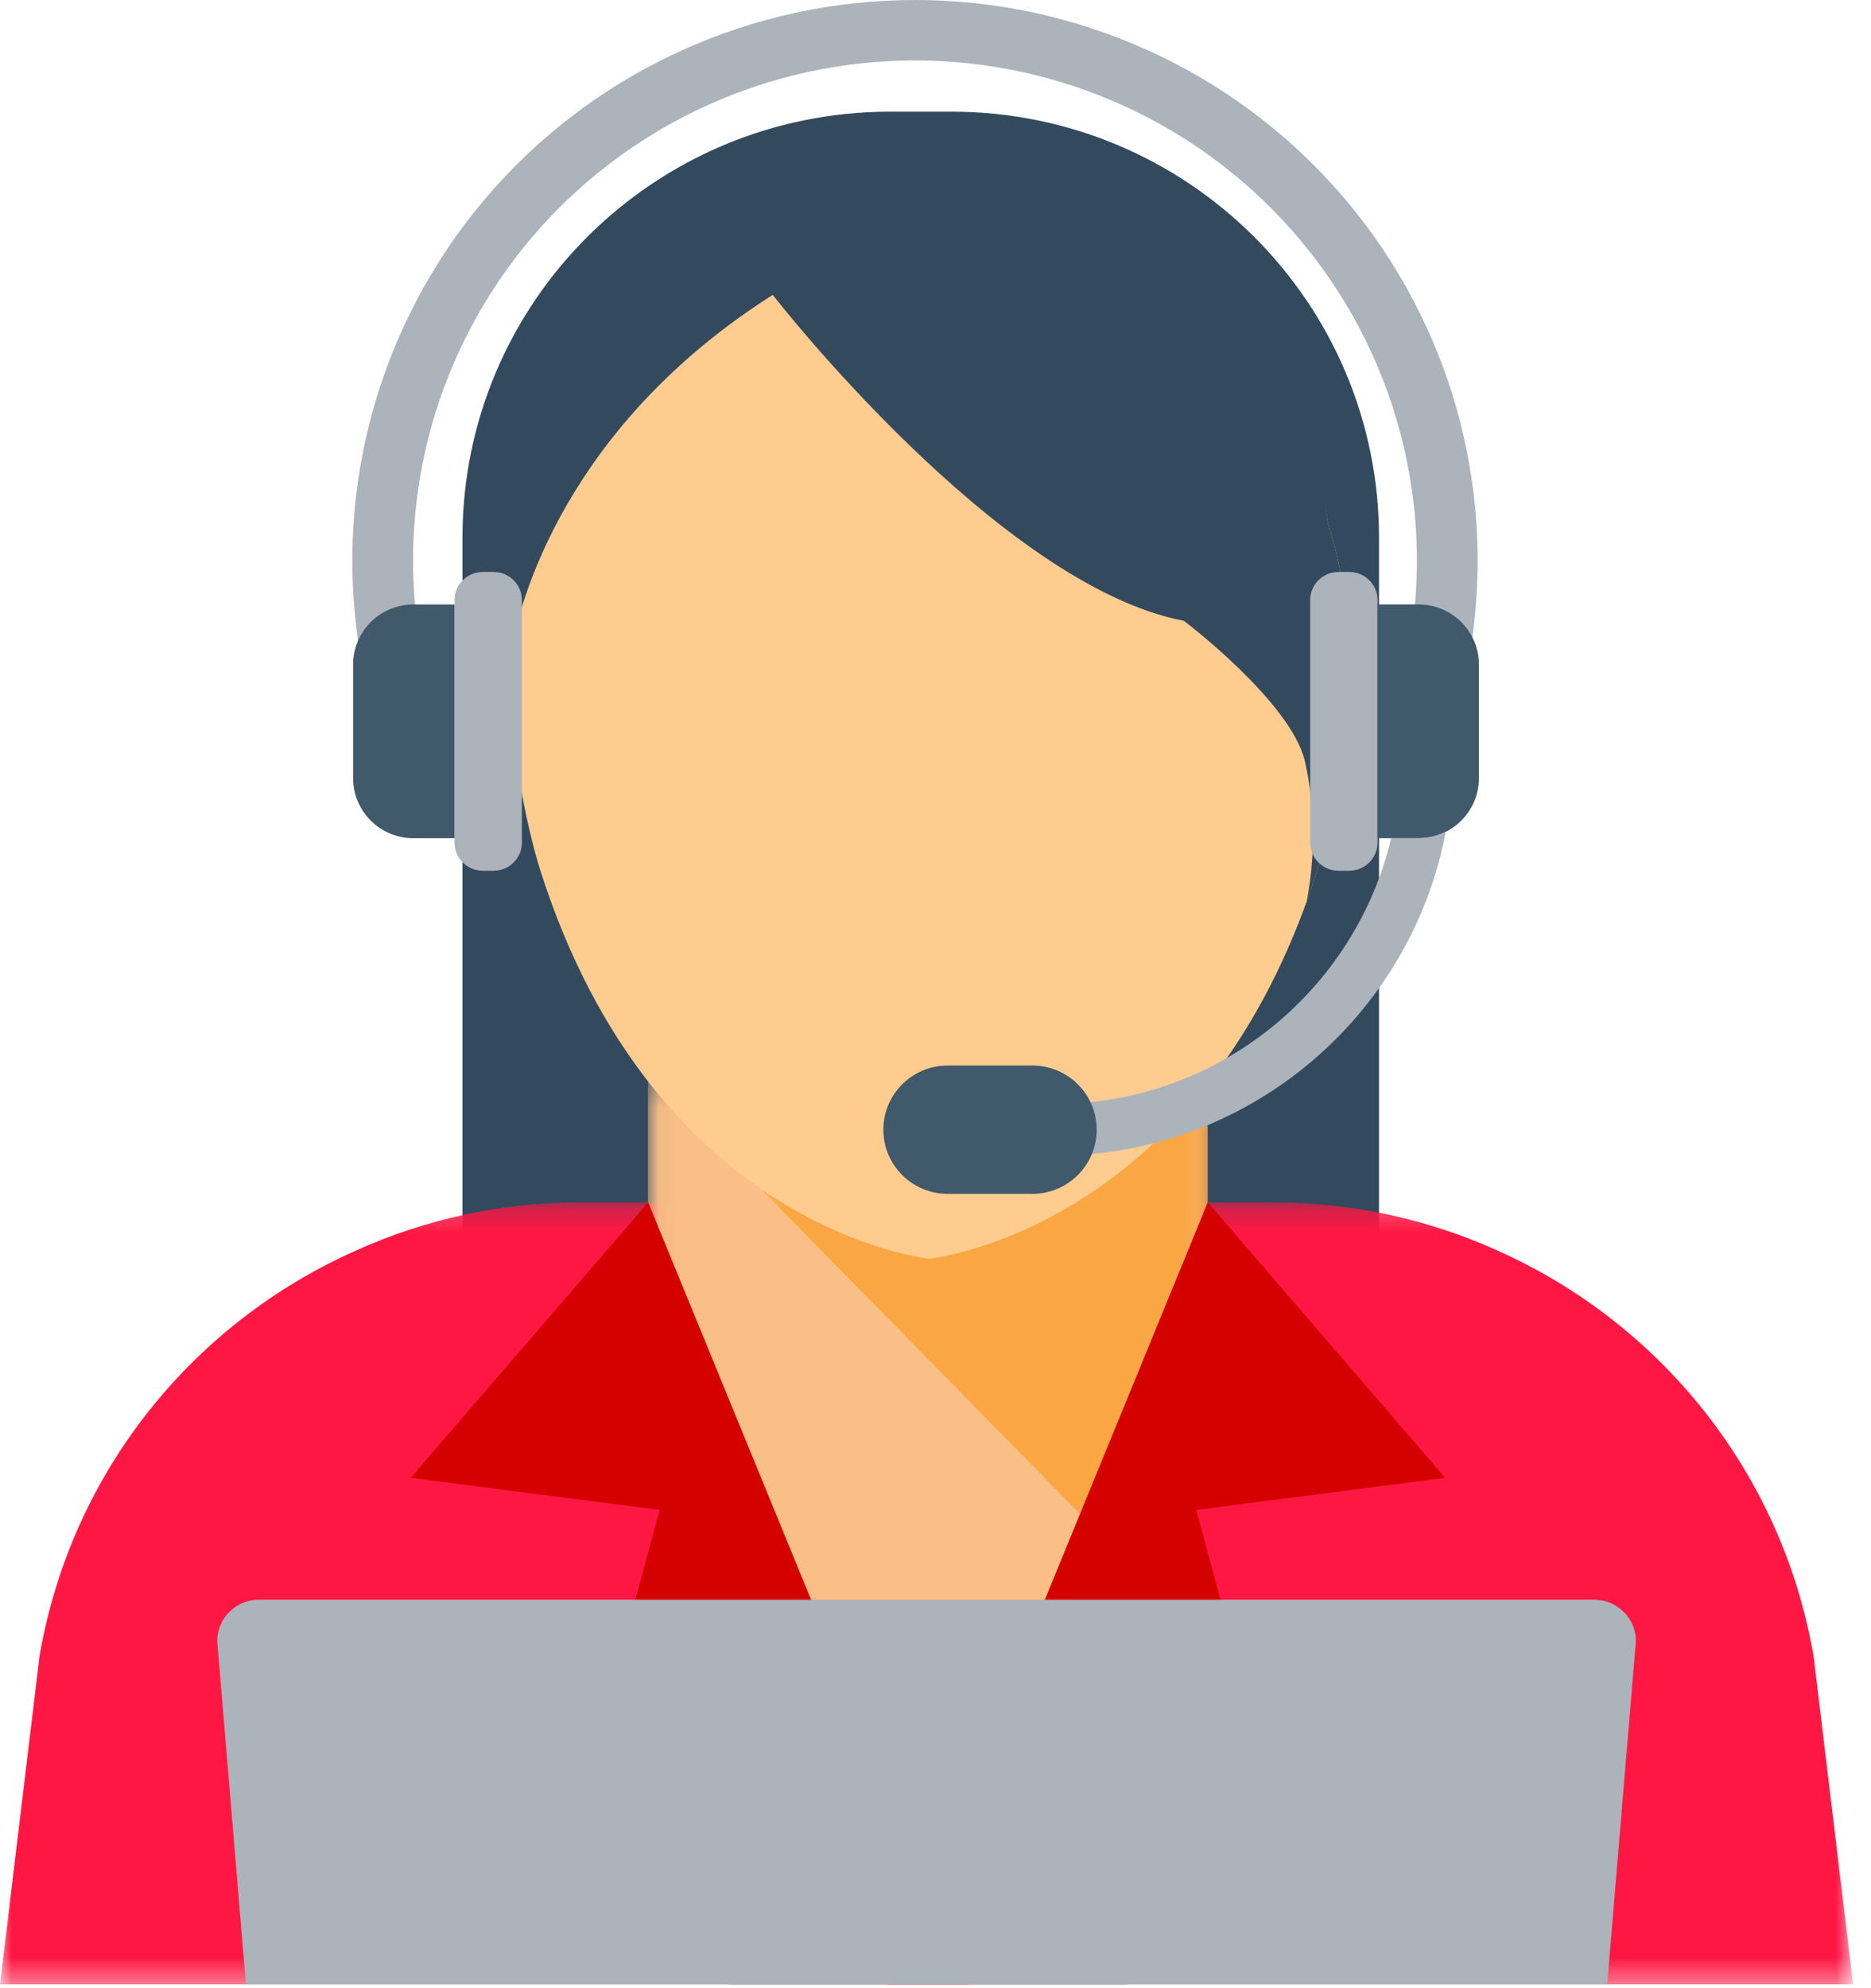
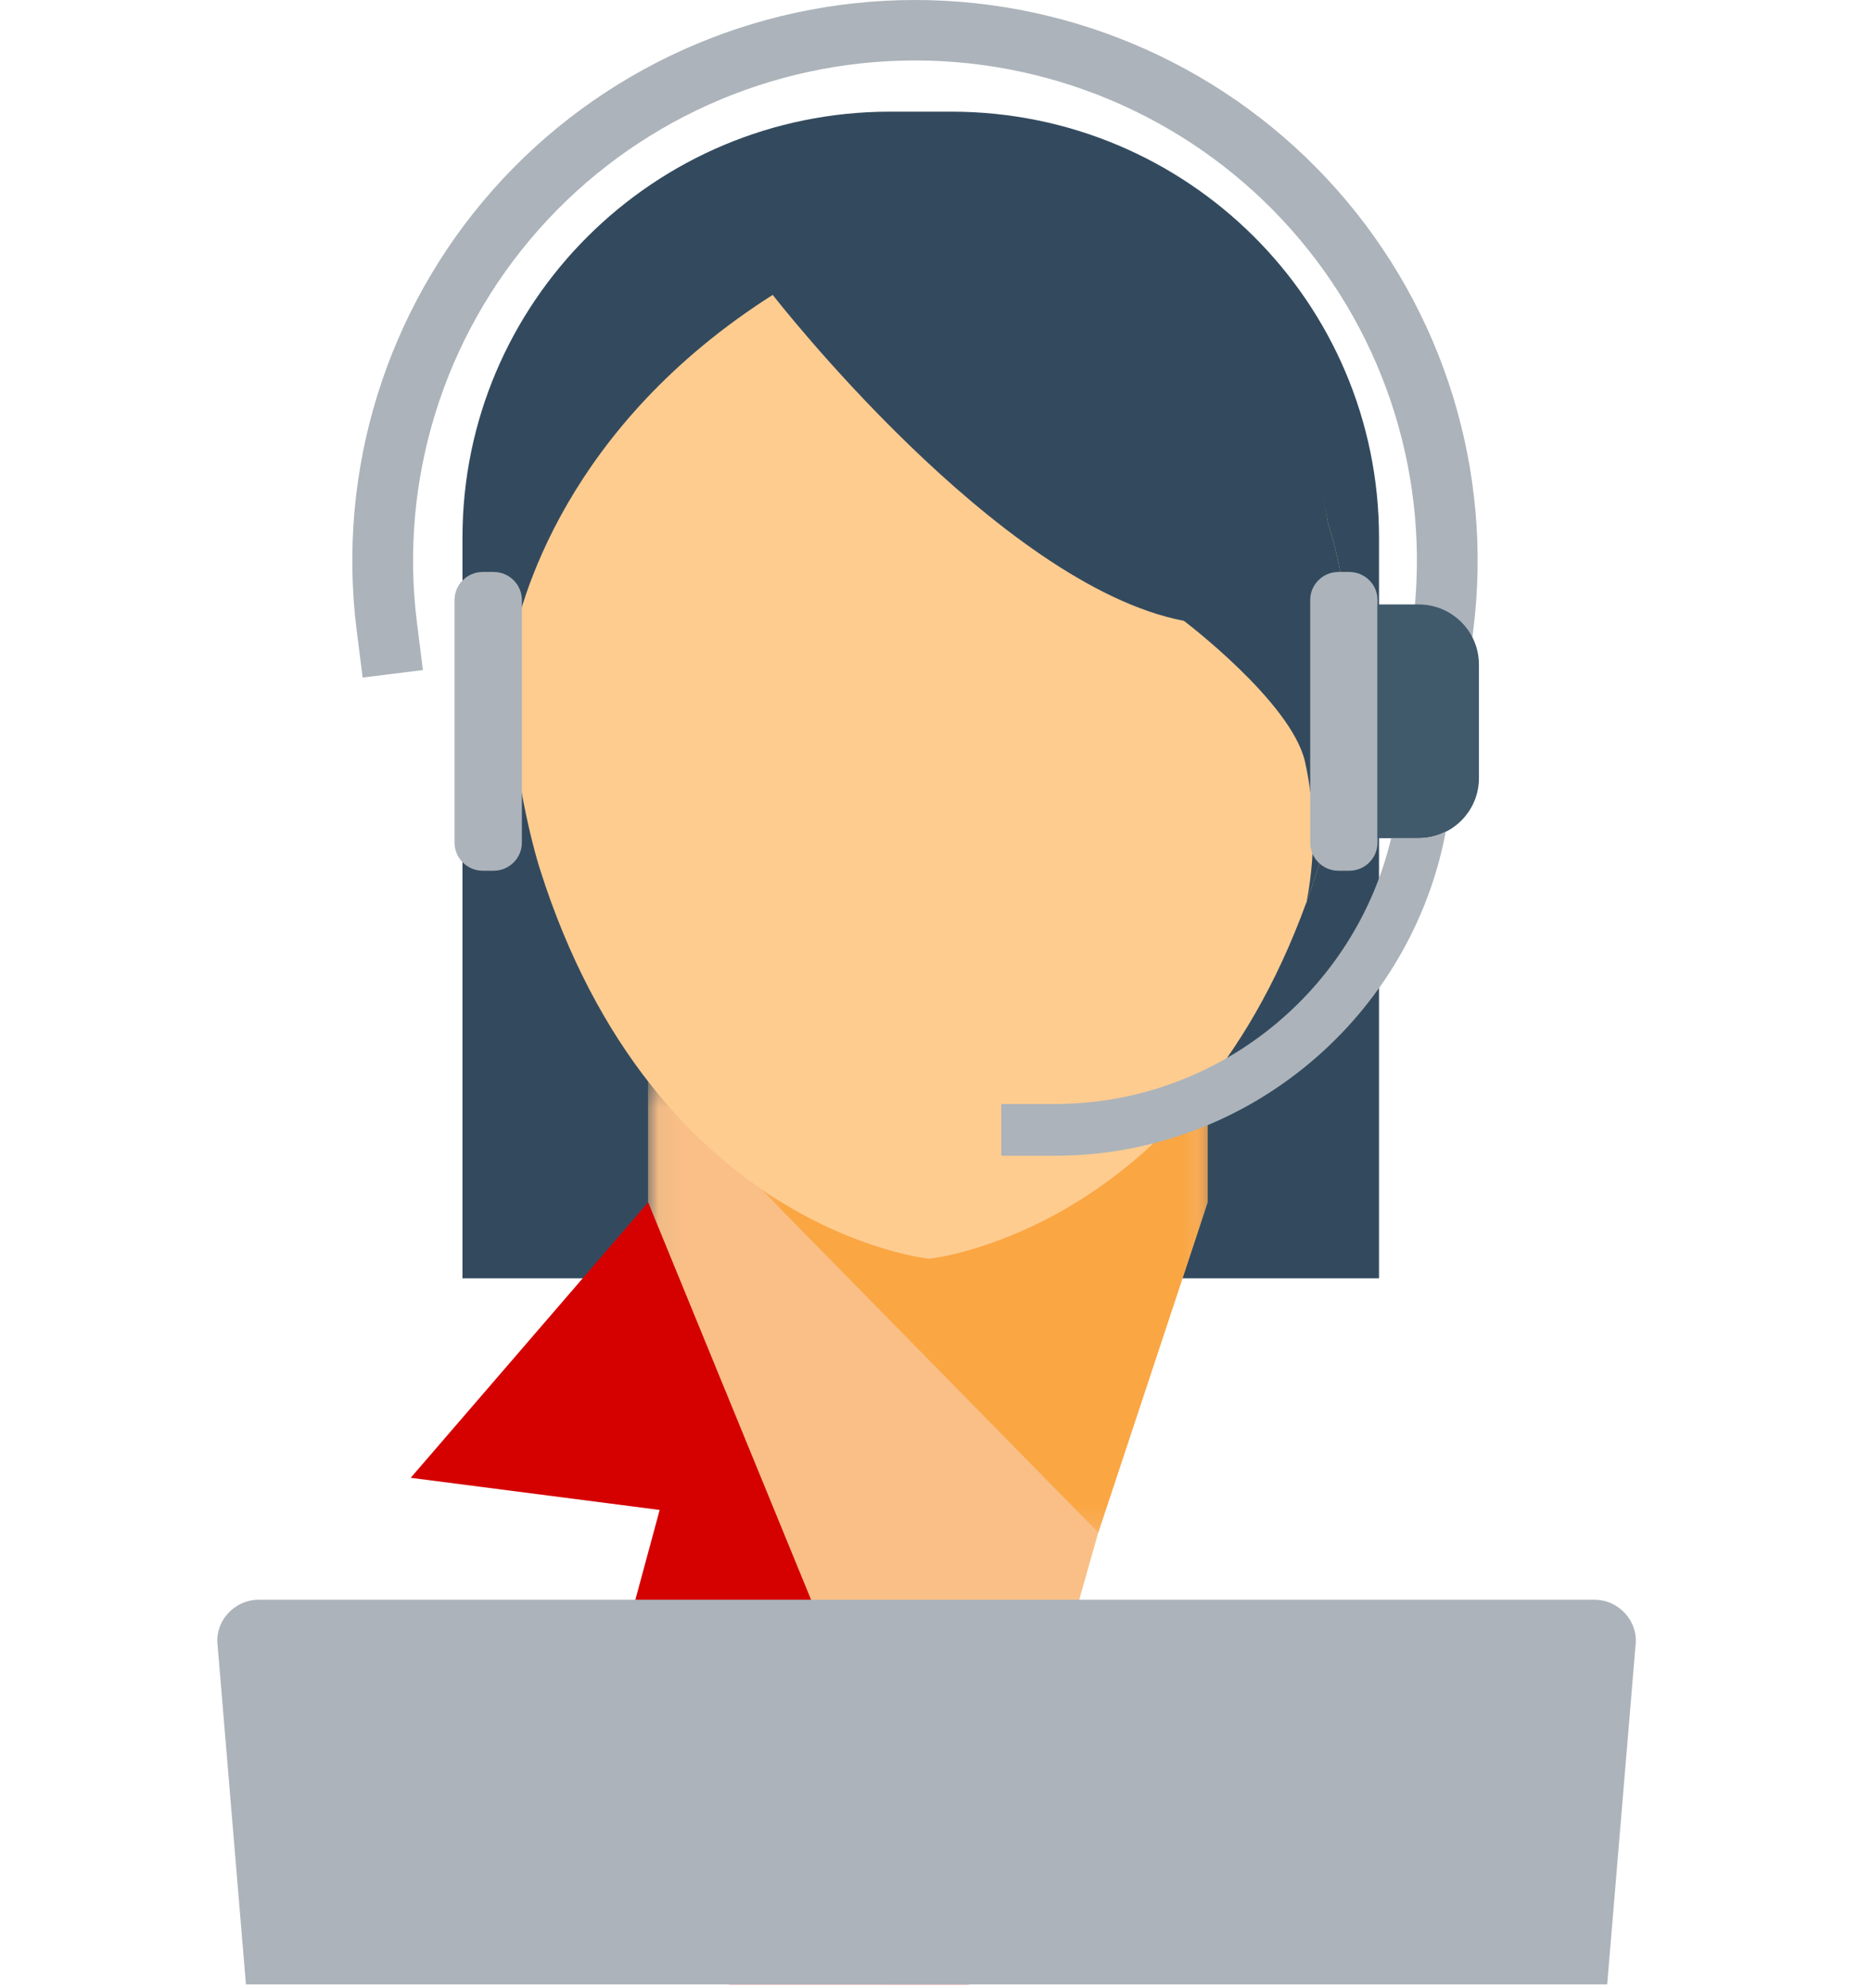
<svg xmlns="http://www.w3.org/2000/svg" xmlns:xlink="http://www.w3.org/1999/xlink" width="80px" height="85px" viewBox="0 0 80 85" version="1.1">
  <title>Page 1</title>
  <desc>Created with Sketch.</desc>
  <defs>
-     <polygon id="path-1" points="0 0.212 79.235 0.212 79.235 33.645 0 33.645" />
    <polygon id="path-3" points="0.04 0.284 23.969 0.284 23.969 38.958 0.04 38.958" />
    <polygon id="path-5" points="0.542 0.48 19.636 0.48 19.636 19.639 0.542 19.639" />
    <path d="M60.929,2.376 L59.72,16.838 L1.516,16.838 L0.307,2.376 C0.164,1.331 1,0.393 2.067,0.393 L59.169,0.393 C60.236,0.393 61.071,1.331 60.929,2.376" id="path-7" />
  </defs>
  <g id="RedStreet" stroke="none" stroke-width="1" fill="none" fill-rule="evenodd" transform="translate(-974, -2011)">
    <g id="Page-1" transform="translate(974, 2011)">
      <path d="M58.964,54.649 L19.774,54.649 L19.774,22.987 C19.774,12.928 27.961,4.774 38.059,4.774 L40.679,4.774 C50.777,4.774 58.964,12.928 58.964,22.987 L58.964,54.649 Z" id="Fill-1" fill="#334A5E" />
      <g id="Group-5" transform="translate(0, 51.192)">
        <mask id="mask-2" fill="white">
          <use xlink:href="#path-1" />
        </mask>
        <g id="Clip-4" />
-         <path d="M79.235,33.645 L-0,33.645 L1.689,19.62 C3.04,11.722 8.284,5.329 15.271,2.25 C18.186,0.938 21.422,0.212 24.8,0.212 L54.435,0.212 C57.866,0.212 61.138,0.955 64.089,2.301 C71.004,5.4 76.195,11.775 77.546,19.62 L79.235,33.645 Z" id="Fill-3" fill="#FF1744" mask="url(#mask-2)" />
      </g>
      <polygon id="Fill-6" fill="#FFD15C" points="38.796 50.444 38.801 50.444 38.796 50.439 38.791 50.444" />
      <polygon id="Fill-8" fill="#FFD15C" points="39.671 29.437 39.676 29.437 39.671 29.432 39.666 29.437" />
      <path d="M21.876,26.49 C21.89,26.341 21.911,26.176 21.938,26.001 C21.922,26.164 21.888,26.327 21.876,26.49" id="Fill-10" fill="#334A5E" />
      <g id="Group-14" transform="translate(27.667, 45.88)">
        <mask id="mask-4" fill="white">
          <use xlink:href="#path-3" />
        </mask>
        <g id="Clip-13" />
        <path d="M23.969,0.284 L23.969,5.525 L19.293,19.639 L13.818,38.959 L10.209,38.959 L0.076,5.614 C0.076,5.578 0.058,5.561 0.058,5.543 L0.04,5.525 L0.04,0.355 C1.587,1.523 3.311,2.497 5.178,3.082 C5.462,3.188 5.729,3.259 5.996,3.33 C7.418,3.755 8.893,3.967 10.458,3.967 L13.551,3.967 C16.876,3.967 19.969,2.94 22.636,1.222 C23.098,0.939 23.542,0.62 23.969,0.284" id="Fill-12" fill="#F9BF87" mask="url(#mask-4)" />
      </g>
      <path d="M27.742,51.494 L27.707,51.406 L27.724,51.423 C27.724,51.441 27.742,51.459 27.742,51.494" id="Fill-15" fill="#F8B64C" />
      <g id="Group-19" transform="translate(32, 45.88)">
        <mask id="mask-6" fill="white">
          <use xlink:href="#path-5" />
        </mask>
        <g id="Clip-18" />
        <path d="M19.636,0.478 L19.636,5.525 L14.96,19.639 L0.542,4.958 C1.182,5.153 4.56,4.71 8.329,3.967 C11.991,3.241 16.027,2.231 18.302,1.222 C18.871,0.974 19.316,0.726 19.636,0.478" id="Fill-17" fill="#FAA643" mask="url(#mask-6)" />
      </g>
      <path d="M56.346,37.15 C56.186,37.628 56.026,38.107 55.866,38.567 C55.866,38.585 55.866,38.585 55.849,38.602 C50.711,52.716 39.724,53.814 39.724,53.814 C39.724,53.814 27.991,52.645 23.084,37.15 C23.084,37.15 21.626,32.652 21.804,27.552 C21.804,27.34 21.822,27.127 21.84,26.897 C21.84,26.773 21.858,26.649 21.875,26.49 C21.89,26.341 21.911,26.176 21.938,26.001 C22.058,24.776 22.265,23.534 22.658,22.346 C22.658,22.346 24.009,10.871 39.724,10.871 C55.44,10.871 56.773,22.346 56.773,22.346 C58.978,29.075 56.346,37.15 56.346,37.15" id="Fill-20" fill="#FFCC90" />
      <path d="M56.346,37.15 C56.186,37.628 56.026,38.107 55.866,38.567 C56.311,36.247 56.169,34.211 55.795,32.546 C55.191,29.996 50.622,26.543 50.622,26.543 C42.675,25.02 33.04,12.607 33.04,12.607 C24.268,18.183 22.179,25.631 21.79,28.149 C21.911,26.926 21.996,23.743 22.389,22.555 C22.389,22.555 24.009,9.832 39.724,9.832 C55.44,9.832 56.773,22.346 56.773,22.346 C58.978,29.075 56.346,37.15 56.346,37.15" id="Fill-22" fill="#334A5E" />
-       <polygon id="Fill-24" fill="#D50000" points="51.642 51.404 61.794 63.18 51.149 64.554 54.5 76.933 48.191 84.838 37.933 84.838" />
      <polygon id="Fill-26" fill="#D50000" points="27.714 51.404 17.561 63.18 28.206 64.554 24.855 76.933 31.164 84.838 41.422 84.838" />
      <g id="tulip" transform="translate(9, 68)">
        <mask id="mask-8" fill="white">
          <use xlink:href="#path-7" />
        </mask>
        <use id="Mask" fill="#ACB3BA" xlink:href="#path-7" />
      </g>
      <path d="M62.74,28.967 L60.164,28.647 L60.418,26.623 C61.184,20.54 59.287,14.414 55.214,9.819 C51.142,5.222 45.277,2.585 39.122,2.585 C32.967,2.585 27.102,5.222 23.03,9.819 C18.958,14.414 17.062,20.54 17.828,26.621 L18.082,28.647 L15.506,28.967 L15.25,26.943 C14.393,20.125 16.519,13.26 21.083,8.107 C25.648,2.954 32.222,-0 39.122,-0 C46.022,-0 52.596,2.954 57.161,8.107 C61.726,13.26 63.853,20.125 62.994,26.945 L62.74,28.967 Z" id="Fill-34" fill="#ACB3BA" />
      <path d="M57.695,37.226 L57.227,37.226 C56.56,37.226 56.022,36.687 56.022,36.025 L56.022,25.653 C56.022,24.991 56.56,24.453 57.227,24.453 L57.695,24.453 C58.359,24.453 58.9,24.991 58.9,25.653 L58.9,36.025 C58.9,36.687 58.359,37.226 57.695,37.226" id="Fill-36" fill="#ACB3BA" />
      <path d="M60.658,35.835 L58.9,35.835 L58.9,25.842 L60.658,25.842 C62.082,25.842 63.236,26.993 63.236,28.412 L63.236,33.267 C63.236,34.686 62.082,35.835 60.658,35.835" id="Fill-38" fill="#40596B" />
      <path d="M20.641,24.453 L21.108,24.453 C21.773,24.453 22.314,24.991 22.314,25.653 L22.314,36.025 C22.314,36.687 21.773,37.226 21.108,37.226 L20.641,37.226 C19.976,37.226 19.435,36.687 19.435,36.025 L19.435,25.653 C19.435,24.991 19.976,24.453 20.641,24.453" id="Fill-40" fill="#ACB3BA" />
-       <path d="M17.676,25.843 L19.434,25.843 L19.434,35.836 L17.676,35.836 C16.252,35.836 15.098,34.685 15.098,33.268 L15.098,28.411 C15.098,26.992 16.252,25.843 17.676,25.843" id="Fill-42" fill="#40596B" />
      <polygon id="Fill-44" fill="#FFD15C" points="41.51 60.86 41.514 60.86 41.51 60.855 41.505 60.86" />
      <path d="M60.658,35.835 L59.483,35.835 C57.942,42.339 52.079,47.199 45.087,47.199 L42.811,47.199 L42.811,49.412 L45.087,49.412 C53.41,49.412 60.336,43.421 61.819,35.548 C61.469,35.725 61.078,35.835 60.658,35.835" id="Fill-46" fill="#ACB3BA" />
-       <path d="M44.138,51.041 L40.526,51.041 C39.004,51.041 37.77,49.812 37.77,48.298 C37.77,46.782 39.004,45.553 40.526,45.553 L44.138,45.553 C45.66,45.553 46.892,46.782 46.892,48.298 C46.892,49.812 45.66,51.041 44.138,51.041" id="Fill-48" fill="#40596B" />
    </g>
  </g>
</svg>